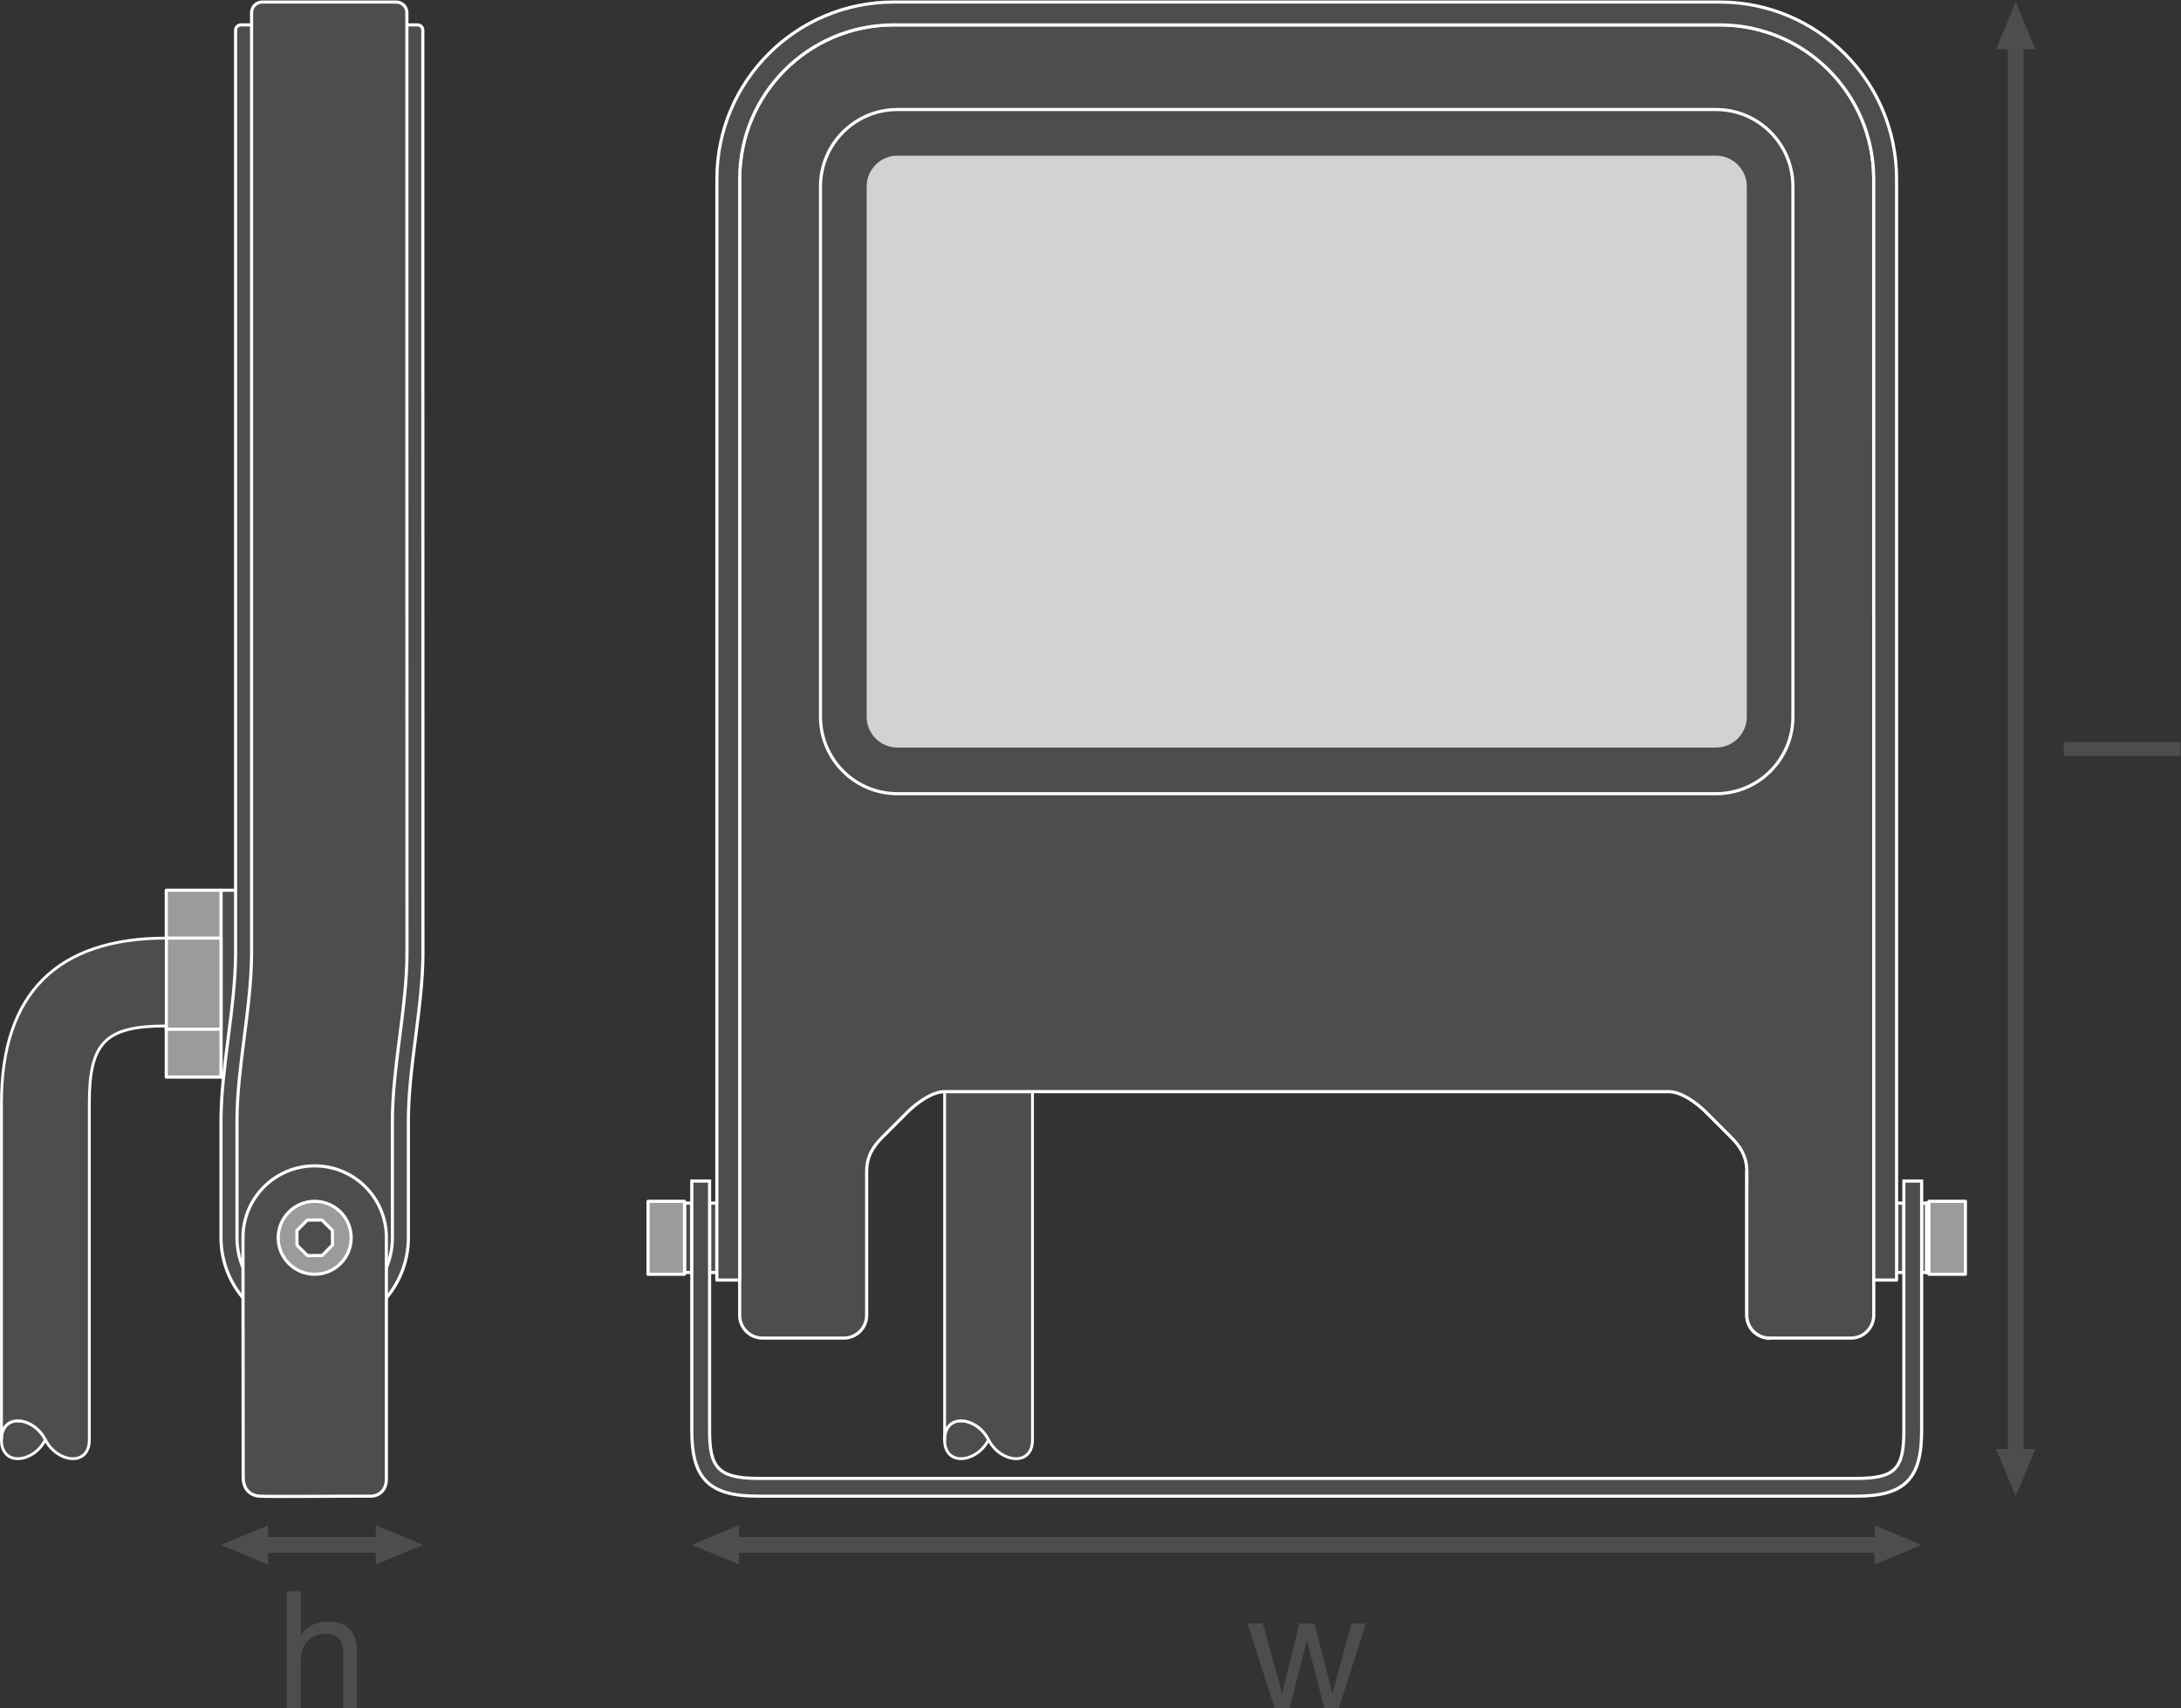
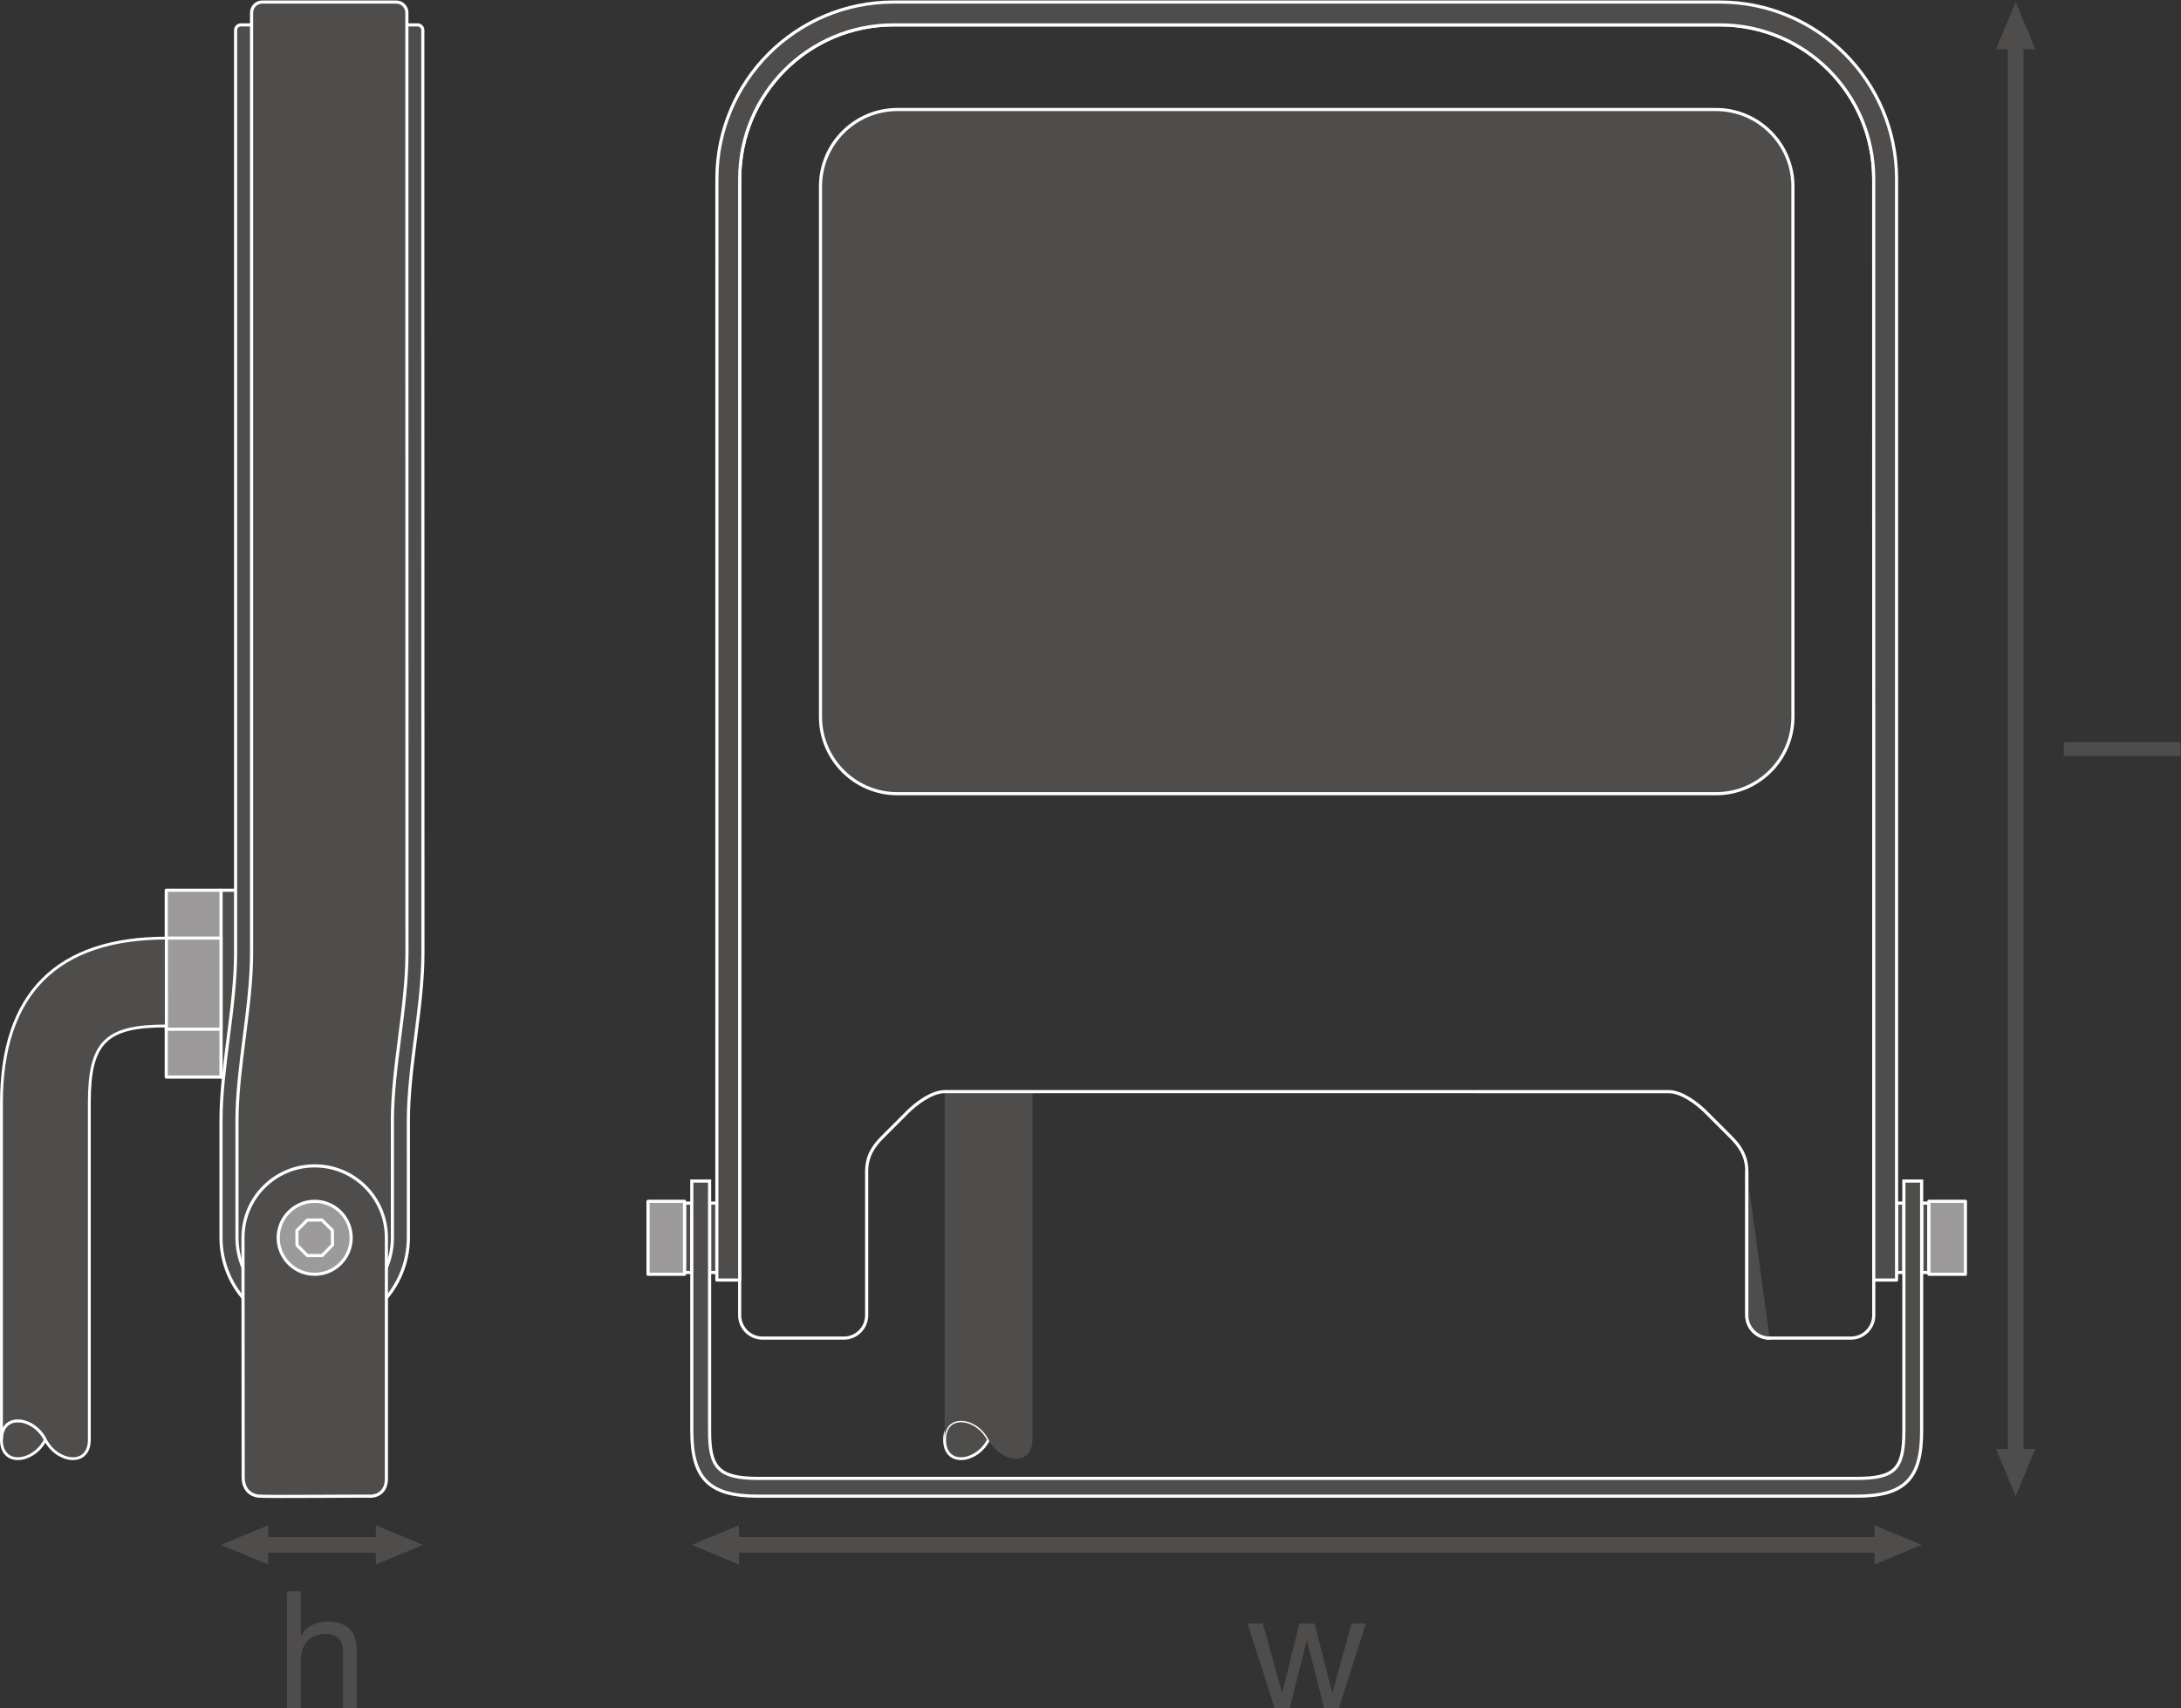
<svg xmlns="http://www.w3.org/2000/svg" viewBox="0 0 524.507 410.813" height="410.813" width="524.507" xml:space="preserve" id="svg2" version="1.1">
  <rect x="0" y="0" width="524.507" height="410.813" fill="#333333" stroke="none" />
  <defs id="defs6" />
  <g transform="matrix(1.333,0,0,-1.333,0,410.813)" id="g10">
    <g transform="scale(0.1)" id="g12">
      <path id="path14" style="fill:#4f4c4c;fill-opacity:1;fill-rule:nonzero;stroke:none" d="m 3672,467.379 -35.43,-85.027 -35.43,85.027 H 3672 v 0 0" />
      <path id="path16" style="fill:#4f4c4c;fill-opacity:1;fill-rule:nonzero;stroke:none" d="m 3672,2993.14 -35.43,85.04 -35.43,-85.04 H 3672 v 0 0" />
      <path id="path18" style="fill:none;stroke:#4f4c4c;stroke-width:28.347;stroke-linecap:butt;stroke-linejoin:round;stroke-miterlimit:3.864;stroke-dasharray:none;stroke-opacity:1" d="M 3636.57,3012.55 V 447.91" />
      <path id="path20" style="fill:#4f4c4c;fill-opacity:1;fill-rule:nonzero;stroke:none" d="m 1333.16,259.02 -85.04,35.429 85.04,35.43 z" />
      <path id="path22" style="fill:#4f4c4c;fill-opacity:1;fill-rule:nonzero;stroke:none" d="m 3381.82,259.02 85.04,35.429 -85.04,35.43 z" />
      <path id="path24" style="fill:none;stroke:#4f4c4c;stroke-width:28.347;stroke-linecap:butt;stroke-linejoin:round;stroke-miterlimit:3.864;stroke-dasharray:none;stroke-opacity:1" d="M 3401.23,294.449 H 1313.69" />
      <path id="path26" style="fill:#4f4c4c;fill-opacity:1;fill-rule:nonzero;stroke:none" d="m 483.738,259.02 -85.039,35.429 85.039,35.43 z" />
      <path id="path28" style="fill:#4f4c4c;fill-opacity:1;fill-rule:nonzero;stroke:none" d="m 677.988,259.02 85.039,35.429 -85.039,35.43 z" />
      <path id="path30" style="fill:none;stroke:#4f4c4c;stroke-width:28.347;stroke-linecap:butt;stroke-linejoin:round;stroke-miterlimit:3.864;stroke-dasharray:none;stroke-opacity:1" d="M 697.398,294.449 H 464.27" />
      <path id="path32" style="fill:#4f4c4c;fill-opacity:1;fill-rule:nonzero;stroke:none" d="m 1783.44,484.16 c -20.73,-41.461 -79.3,-49.43 -79.3,0 0,49.391 58.57,41.418 79.3,0" />
      <path id="path34" style="fill:none;stroke:#ffffff;stroke-width:5.102;stroke-linecap:butt;stroke-linejoin:round;stroke-miterlimit:3.864;stroke-dasharray:none;stroke-opacity:1" d="m 1783.44,484.16 c -20.73,-41.461 -79.3,-49.43 -79.3,0 0,49.391 58.57,41.418 79.3,0 z" />
      <path id="path36" style="fill:#4f4c4c;fill-opacity:1;fill-rule:nonzero;stroke:none" d="m 1783.44,484.16 c 20.78,-41.461 79.31,-49.43 79.31,0 v 628.06 H 1704.21 V 484.16 c -0.07,49.391 58.5,41.418 79.23,0 20.78,-41.461 79.31,-49.43 79.31,0" />
-       <path id="path38" style="fill:none;stroke:#ffffff;stroke-width:5.102;stroke-linecap:butt;stroke-linejoin:round;stroke-miterlimit:3.864;stroke-dasharray:none;stroke-opacity:1" d="m 1783.44,484.16 c 20.78,-41.461 79.31,-49.43 79.31,0 v 628.06 H 1704.21 V 484.16 c -0.07,49.391 58.5,41.418 79.23,0 20.78,-41.461 79.31,-49.43 79.31,0" />
-       <path id="path40" style="fill:#4f4c4c;fill-opacity:1;fill-rule:nonzero;stroke:none" d="m 3380.49,708.75 c 0,-22.762 -18.5,-41.191 -41.22,-41.191 h -146.65 c -22.71,0 -41.17,18.429 -41.17,41.191 v 259.371 c 0,28.289 -12.86,46.309 -28.37,61.769 l -45.43,45.42 c -15.44,15.45 -43.73,36.91 -66.96,36.91 H 1704.21 c -23.19,0 -51.52,-21.46 -66.96,-36.91 l -45.39,-45.42 c -15.47,-15.46 -28.32,-33.48 -28.32,-61.769 V 708.75 c 0,-22.762 -18.47,-41.191 -41.25,-41.191 h -146.58 c -22.79,0 -41.25,18.429 -41.25,41.191 l 0.03,2050.45 c 0,153.4 124.39,277.77 277.77,277.77 H 3102.7 c 153.36,0 277.71,-124.37 277.71,-277.77 l 0.08,-2050.45" />
      <path id="path42" style="fill:none;stroke:#ffffff;stroke-width:5.669;stroke-linecap:round;stroke-linejoin:round;stroke-miterlimit:3.864;stroke-dasharray:none;stroke-opacity:1" d="m 3380.49,708.75 c 0,-22.762 -18.5,-41.191 -41.22,-41.191 h -146.65 c -22.71,0 -41.17,18.429 -41.17,41.191 v 259.371 c 0,28.289 -12.86,46.309 -28.37,61.769 l -45.43,45.42 c -15.44,15.45 -43.73,36.91 -66.96,36.91 H 1704.21 c -23.19,0 -51.52,-21.46 -66.96,-36.91 l -45.39,-45.42 c -15.47,-15.46 -28.32,-33.48 -28.32,-61.769 V 708.75 c 0,-22.762 -18.47,-41.191 -41.25,-41.191 h -146.58 c -22.79,0 -41.25,18.429 -41.25,41.191 l 0.03,2050.45 c 0,153.4 124.39,277.77 277.77,277.77 H 3102.7 c 153.36,0 277.71,-124.37 277.71,-277.77 z" />
      <path id="path44" style="fill:#4f4c4c;fill-opacity:1;fill-rule:nonzero;stroke:none" d="m 3192.62,667.559 c -22.71,0 -41.17,18.429 -41.17,41.191 v 259.371" />
      <path id="path46" style="fill:none;stroke:#ffffff;stroke-width:5.669;stroke-linecap:round;stroke-linejoin:round;stroke-miterlimit:3.864;stroke-dasharray:none;stroke-opacity:1" d="m 3192.62,667.559 c -22.71,0 -41.17,18.429 -41.17,41.191 v 259.371" />
      <path id="path48" style="fill:#4f4c4c;fill-opacity:1;fill-rule:evenodd;stroke:none" d="m 1480.26,2745.39 c 0,76.71 62.19,138.87 138.91,138.87 h 1476.65 c 76.67,0 138.83,-62.16 138.83,-138.87 v -956.73 c 0,-76.71 -62.16,-138.88 -138.83,-138.88 H 1619.17 c -76.72,0 -138.91,62.17 -138.91,138.88 v 956.73" />
      <path id="path50" style="fill:none;stroke:#ffffff;stroke-width:5.669;stroke-linecap:round;stroke-linejoin:round;stroke-miterlimit:3.864;stroke-dasharray:none;stroke-opacity:1" d="m 1480.26,2745.39 c 0,76.71 62.19,138.87 138.91,138.87 h 1476.65 c 76.67,0 138.83,-62.16 138.83,-138.87 v -956.73 c 0,-76.71 -62.16,-138.88 -138.83,-138.88 H 1619.17 c -76.72,0 -138.91,62.17 -138.91,138.88 z" />
-       <path id="path52" style="fill:#d3d2d2;fill-opacity:1;fill-rule:nonzero;stroke:none" d="m 1563.54,1788.66 v 956.73 c 0,30.7 24.89,55.62 55.63,55.62 h 1476.65 c 30.65,0 55.63,-24.92 55.63,-55.62 v -956.73 c 0,-30.7 -24.98,-55.62 -55.63,-55.62 H 1619.17 c -30.74,0 -55.63,24.92 -55.63,55.62" />
      <path id="path54" style="fill:#4f4c4c;fill-opacity:1;fill-rule:evenodd;stroke:none" d="m 1280.18,911.129 h 13.16 V 785.93 h -13.16 v 125.199" />
      <path id="path56" style="fill:none;stroke:#ffffff;stroke-width:5.669;stroke-linecap:butt;stroke-linejoin:miter;stroke-miterlimit:10;stroke-dasharray:none;stroke-opacity:1" d="m 1280.18,911.129 h 13.16 V 785.93 h -13.16 z" />
      <path id="path58" style="fill:#4f4c4c;fill-opacity:1;fill-rule:evenodd;stroke:none" d="m 1234.96,911.129 h 13.16 V 785.93 h -13.16 v 125.199" />
      <path id="path60" style="fill:none;stroke:#ffffff;stroke-width:5.669;stroke-linecap:round;stroke-linejoin:round;stroke-miterlimit:3.864;stroke-dasharray:none;stroke-opacity:1" d="m 1234.96,911.129 h 13.16 V 785.93 h -13.16 z" />
      <path id="path62" style="fill:#4f4c4c;fill-opacity:1;fill-rule:evenodd;stroke:none" d="m 3421.64,911.129 h 13.16 V 785.93 h -13.16 v 125.199" />
      <path id="path64" style="fill:none;stroke:#ffffff;stroke-width:5.669;stroke-linecap:round;stroke-linejoin:round;stroke-miterlimit:3.864;stroke-dasharray:none;stroke-opacity:1" d="m 3421.64,911.129 h 13.16 V 785.93 h -13.16 z" />
      <path id="path66" style="fill:#9c9a9b;fill-opacity:1;fill-rule:evenodd;stroke:none" d="m 1169.14,914.352 h 65.82 V 782.711 h -65.82 v 131.641" />
      <path id="path68" style="fill:none;stroke:#ffffff;stroke-width:5.669;stroke-linecap:round;stroke-linejoin:round;stroke-miterlimit:3.864;stroke-dasharray:none;stroke-opacity:1" d="m 1169.14,914.352 h 65.82 V 782.711 h -65.82 z" />
      <path id="path70" style="fill:#4f4c4c;fill-opacity:1;fill-rule:evenodd;stroke:none" d="m 3480.03,911.129 h -13.17 V 785.93 h 13.17 v 125.199" />
      <path id="path72" style="fill:none;stroke:#ffffff;stroke-width:5.669;stroke-linecap:round;stroke-linejoin:round;stroke-miterlimit:3.864;stroke-dasharray:none;stroke-opacity:1" d="m 3480.03,911.129 h -13.17 V 785.93 h 13.17 z" />
      <path id="path74" style="fill:#9c9a9b;fill-opacity:1;fill-rule:evenodd;stroke:none" d="m 3545.83,914.352 h -65.81 V 782.711 h 65.81 v 131.641" />
      <path id="path76" style="fill:none;stroke:#ffffff;stroke-width:5.669;stroke-linecap:round;stroke-linejoin:round;stroke-miterlimit:3.864;stroke-dasharray:none;stroke-opacity:1" d="m 3545.83,914.352 h -65.81 V 782.711 h 65.81 z" />
      <path id="path78" style="fill:#4f4c4c;fill-opacity:1;fill-rule:evenodd;stroke:none" d="m 3475.48,911.129 v 0 -125.199 z" />
-       <path id="path80" style="fill:none;stroke:#ffffff;stroke-width:5.669;stroke-linecap:round;stroke-linejoin:round;stroke-miterlimit:3.864;stroke-dasharray:none;stroke-opacity:1" d="m 3475.48,911.129 v 0 -125.199 z" />
      <path id="path82" style="fill:#4f4c4c;fill-opacity:1;fill-rule:nonzero;stroke:none" d="m 3421.63,772.262 h -41.14 l -0.08,1986.938 c 0,153.4 -124.35,277.77 -277.71,277.77 H 1612.26 c -153.38,0 -277.77,-124.37 -277.77,-277.77 l -0.03,-1986.938 h -41.18 l 0.08,1986.938 c 0,176.17 142.74,318.98 318.9,318.98 H 3102.7 c 176.16,0 318.93,-142.81 318.93,-318.98 V 772.262" />
      <path id="path84" style="fill:none;stroke:#ffffff;stroke-width:5.669;stroke-linecap:round;stroke-linejoin:round;stroke-miterlimit:3.864;stroke-dasharray:none;stroke-opacity:1" d="m 3421.63,772.262 h -41.14 l -0.08,1986.938 c 0,153.4 -124.35,277.77 -277.71,277.77 H 1612.26 c -153.38,0 -277.77,-124.37 -277.77,-277.77 l -0.03,-1986.938 h -41.18 l 0.08,1986.938 c 0,176.17 142.74,318.98 318.9,318.98 H 3102.7 c 176.16,0 318.93,-142.81 318.93,-318.98 z" />
      <path id="path86" style="fill:#4f4c4c;fill-opacity:1;fill-rule:nonzero;stroke:none" d="M 3349.35,382.352 H 1367.2 c -89.3,0 -119.08,32.898 -119.08,117.566 v 450.953 h 32.06 V 499.918 c 0,-64.469 14.4,-85.496 87.02,-85.496 h 1982.15 c 68.98,0 85.45,16.476 85.45,85.496 v 450.953 h 32.06 V 499.918 c 0,-86.688 -30.85,-117.566 -117.51,-117.566" />
      <path id="path88" style="fill:none;stroke:#ffffff;stroke-width:5.669;stroke-linecap:butt;stroke-linejoin:miter;stroke-miterlimit:10;stroke-dasharray:none;stroke-opacity:1" d="M 3349.35,382.352 H 1367.2 c -89.3,0 -119.08,32.898 -119.08,117.566 v 450.953 h 32.06 V 499.918 c 0,-64.469 14.4,-85.496 87.02,-85.496 h 1982.15 c 68.98,0 85.45,16.476 85.45,85.496 v 450.953 h 32.06 V 499.918 c 0,-86.688 -30.85,-117.566 -117.51,-117.566 z" />
      <path id="path90" style="fill:#4f4c4c;fill-opacity:1;fill-rule:nonzero;stroke:none" d="m 438.352,1475.61 h -39.653 v -337.06 h 39.653 v 337.06" />
      <path id="path92" style="fill:none;stroke:#ffffff;stroke-width:5.669;stroke-linecap:round;stroke-linejoin:round;stroke-miterlimit:3.864;stroke-dasharray:none;stroke-opacity:1" d="m 438.352,1475.61 h -39.653 v -337.06 h 39.653 z" />
      <path id="path94" style="fill:#9c9a9b;fill-opacity:1;fill-rule:evenodd;stroke:none" d="m 398.699,1475.61 h -98.754 v -337.06 h 98.754 v 337.06" />
      <path id="path96" style="fill:none;stroke:#ffffff;stroke-width:5.669;stroke-linecap:round;stroke-linejoin:round;stroke-miterlimit:3.864;stroke-dasharray:none;stroke-opacity:1" d="m 398.699,1475.61 h -98.754 v -337.06 h 98.754 z" />
      <path id="path98" style="fill:#9c9a9b;fill-opacity:1;fill-rule:evenodd;stroke:none" d="m 398.699,1389.27 h -98.754 v -164.42 h 98.754 v 164.42" />
      <path id="path100" style="fill:none;stroke:#ffffff;stroke-width:5.669;stroke-linecap:round;stroke-linejoin:round;stroke-miterlimit:3.864;stroke-dasharray:none;stroke-opacity:1" d="m 398.699,1389.27 h -98.754 v -164.42 h 98.754 z" />
      <path id="path102" style="fill:#4f4c4c;fill-opacity:1;fill-rule:nonzero;stroke:none" d="m 81.856,484.16 c -20.727,-41.461 -79.305,-49.43 -79.305,0 0,49.391 58.578,41.418 79.305,0" />
      <path id="path104" style="fill:none;stroke:#ffffff;stroke-width:5.102;stroke-linecap:butt;stroke-linejoin:round;stroke-miterlimit:3.864;stroke-dasharray:none;stroke-opacity:1" d="m 81.856,484.16 c -20.727,-41.461 -79.305,-49.43 -79.305,0 0,49.391 58.578,41.418 79.305,0 z" />
      <path id="path106" style="fill:#4f4c4c;fill-opacity:1;fill-rule:nonzero;stroke:none" d="m 81.856,484.16 c 20.777,-41.461 79.305,-49.43 79.305,0 v 607.81 c 0,109.5 29.293,138.78 138.801,138.78 l -0.016,158.52 c -197.058,0 -297.32,-100.25 -297.32,-297.3 V 484.16 c -0.074,49.391 58.504,41.418 79.231,0 20.777,-41.461 79.305,-49.43 79.305,0" />
      <path id="path108" style="fill:none;stroke:#ffffff;stroke-width:5.102;stroke-linecap:butt;stroke-linejoin:round;stroke-miterlimit:3.864;stroke-dasharray:none;stroke-opacity:1" d="m 81.856,484.16 c 20.777,-41.461 79.305,-49.43 79.305,0 v 607.81 c 0,109.5 29.293,138.78 138.801,138.78 l -0.016,158.52 c -197.058,0 -297.32,-100.25 -297.32,-297.3 V 484.16 c -0.074,49.391 58.504,41.418 79.231,0 20.777,-41.461 79.305,-49.43 79.305,0" />
      <path id="path110" style="fill:#4f4c4c;fill-opacity:1;fill-rule:nonzero;stroke:none" d="m 398.699,1059.57 c 0,-95.261 0,-210.609 0,-210.609 0,-93.352 75.688,-169.02 169.031,-169.02 93.356,0 169.051,75.668 169.051,169.02 0,0 -0.027,113.809 -0.027,210.609 0,96.79 26.273,206.62 26.273,302.75 0,96.14 -0.211,1222.17 -0.211,1222.17 v 379.09 63.8 c 0,5.3 -4.285,9.59 -9.625,9.59 l -81.511,-0.01 -12.117,0.08 -30.454,-0.08 -194.484,0.01 c -5.301,0 -9.598,-4.29 -9.598,-9.61 v -442.87 c 0,0 0,-1125.37 0,-1222.17 0,-96.8 -26.328,-207.49 -26.328,-302.75" />
      <path id="path112" style="fill:none;stroke:#ffffff;stroke-width:5.669;stroke-linecap:round;stroke-linejoin:round;stroke-miterlimit:3.864;stroke-dasharray:none;stroke-opacity:1" d="m 398.699,1059.57 c 0,-95.261 0,-210.609 0,-210.609 0,-93.352 75.688,-169.02 169.031,-169.02 93.356,0 169.051,75.668 169.051,169.02 0,0 -0.027,113.809 -0.027,210.609 0,96.79 26.273,206.62 26.273,302.75 0,96.14 -0.211,1222.17 -0.211,1222.17 v 379.09 63.8 c 0,5.3 -4.285,9.59 -9.625,9.59 l -81.511,-0.01 -12.117,0.08 -30.454,-0.08 -194.484,0.01 c -5.301,0 -9.598,-4.29 -9.598,-9.61 v -442.87 c 0,0 0,-1125.37 0,-1222.17 0,-96.8 -26.328,-207.49 -26.328,-302.75 z" />
      <path id="path114" style="fill:#4f4c4c;fill-opacity:1;fill-rule:nonzero;stroke:none" d="m 497.164,3078.16 c -2.121,0.14 -4.242,0.14 -6.34,0 l -17.773,0.02 c -10.613,0 -19.188,-8.61 -19.188,-19.22 v -22.76 -449.04 c 0,0 0,-1128.04 0,-1224.84 0,-96.8 -26.324,-206.85 -26.324,-302.75 0,-95.91 0,-210.609 0,-210.609 0,-77.43 62.75,-140.211 140.191,-140.211 77.438,0 140.219,62.781 140.219,140.211 0,0 -0.027,113.809 -0.027,210.609 0,96.79 26.281,205.33 26.281,302.75 0,97.42 -0.16,1224.84 -0.16,1224.84 v 471.8 c 0,10.61 -8.598,19.22 -19.219,19.22 l -217.66,-0.02" />
      <path id="path116" style="fill:none;stroke:#ffffff;stroke-width:5.669;stroke-linecap:round;stroke-linejoin:round;stroke-miterlimit:3.864;stroke-dasharray:none;stroke-opacity:1" d="m 497.164,3078.16 c -2.121,0.14 -4.242,0.14 -6.34,0 l -17.773,0.02 c -10.613,0 -19.188,-8.61 -19.188,-19.22 v -22.76 -449.04 c 0,0 0,-1128.04 0,-1224.84 0,-96.8 -26.324,-206.85 -26.324,-302.75 0,-95.91 0,-210.609 0,-210.609 0,-77.43 62.75,-140.211 140.191,-140.211 77.438,0 140.219,62.781 140.219,140.211 0,0 -0.027,113.809 -0.027,210.609 0,96.79 26.281,205.33 26.281,302.75 0,97.42 -0.16,1224.84 -0.16,1224.84 v 471.8 c 0,10.61 -8.598,19.22 -19.219,19.22 z" />
      <path id="path118" style="fill:#4f4c4c;fill-opacity:1;fill-rule:nonzero;stroke:none" d="m 567.73,978.309 c -71.445,0 -129.351,-57.918 -129.351,-129.348 l 0.355,-433.313 c 0,-14.207 6.758,-30.289 27.383,-33.148 5.852,-0.809 56.254,-0.641 102.383,-0.441 46.988,0.171 93.762,0.5 96.867,0.293 16.43,-1.141 31.723,8.839 31.723,31.109 v 435.5 c 0,71.437 -57.91,129.348 -129.36,129.348" />
      <path id="path120" style="fill:none;stroke:#ffffff;stroke-width:5.669;stroke-linecap:round;stroke-linejoin:round;stroke-miterlimit:3.864;stroke-dasharray:none;stroke-opacity:1" d="m 567.73,978.309 c -71.445,0 -129.351,-57.918 -129.351,-129.348 l 0.355,-433.313 c 0,-14.207 6.758,-30.289 27.383,-33.148 5.852,-0.809 56.254,-0.641 102.383,-0.441 46.988,0.171 93.762,0.5 96.867,0.293 16.43,-1.141 31.723,8.839 31.723,31.109 v 435.5 c 0,71.437 -57.91,129.348 -129.36,129.348 z" />
      <path id="path122" style="fill:#9c9a9b;fill-opacity:1;fill-rule:evenodd;stroke:none" d="m 633.574,848.551 c 0,36.32 -29.508,65.801 -65.859,65.801 -36.297,0 -65.801,-29.481 -65.801,-65.801 0,-36.36 29.504,-65.84 65.801,-65.84 36.351,0 65.859,29.48 65.859,65.84" />
      <path id="path124" style="fill:none;stroke:#ffffff;stroke-width:5.669;stroke-linecap:round;stroke-linejoin:round;stroke-miterlimit:3.864;stroke-dasharray:none;stroke-opacity:1" d="m 633.574,848.551 c 0,36.32 -29.508,65.801 -65.859,65.801 -36.297,0 -65.801,-29.481 -65.801,-65.801 0,-36.36 29.504,-65.84 65.801,-65.84 36.351,0 65.859,29.48 65.859,65.84 z" />
-       <path id="path126" style="fill:#4f4c4c;fill-opacity:1;fill-rule:evenodd;stroke:none" d="m 554.734,816.422 12.981,0.117 13.551,0.102 9.086,9.269 9.488,9.649 -0.082,12.992 -0.149,13.519 -9.257,9.121 -9.598,9.481 -13.039,-0.113 -13.516,-0.137 -9.062,-9.231 -9.496,-9.671 0.117,-12.969 0.117,-13.551 9.262,-9.09 9.597,-9.488" />
      <path id="path128" style="fill:none;stroke:#ffffff;stroke-width:5.669;stroke-linecap:round;stroke-linejoin:round;stroke-miterlimit:3.864;stroke-dasharray:none;stroke-opacity:1" d="m 554.734,816.422 12.981,0.117 13.551,0.102 9.086,9.269 9.488,9.649 -0.082,12.992 -0.149,13.519 -9.257,9.121 -9.598,9.481 -13.039,-0.113 -13.516,-0.137 -9.062,-9.231 -9.496,-9.671 0.117,-12.969 0.117,-13.551 9.262,-9.09 z" />
      <path id="path130" style="fill:#4f4c4c;fill-opacity:1;fill-rule:nonzero;stroke:none" d="m 3723.25,1717.83 v 25.07 h 210.6 v -25.07 h -210.6" />
      <path id="path132" style="fill:#4f4c4c;fill-opacity:1;fill-rule:nonzero;stroke:none" d="M 2415.55,0 H 2389 l -30.97,121.219 h -0.59 L 2326.77,0 h -27.14 l -48.96,152.488 h 27.72 l 34.52,-124.769 h 0.58 l 30.68,124.769 h 27.43 l 31.85,-124.769 h 0.59 l 34.22,124.769 h 25.95 L 2415.55,0" />
      <path id="path134" style="fill:#4f4c4c;fill-opacity:1;fill-rule:nonzero;stroke:none" d="m 517.695,210.59 h 25.075 v -80.52 h 0.585 c 7.961,18.578 30.086,25.95 48.083,25.95 40.109,0 52.5,-23 52.5,-55.739 V 0 h -25.075 v 103.23 c 0,18.879 -11.797,30.668 -30.968,30.668 -30.379,0 -45.125,-20.347 -45.125,-47.777 V 0 h -25.075 v 210.59" />
    </g>
  </g>
</svg>